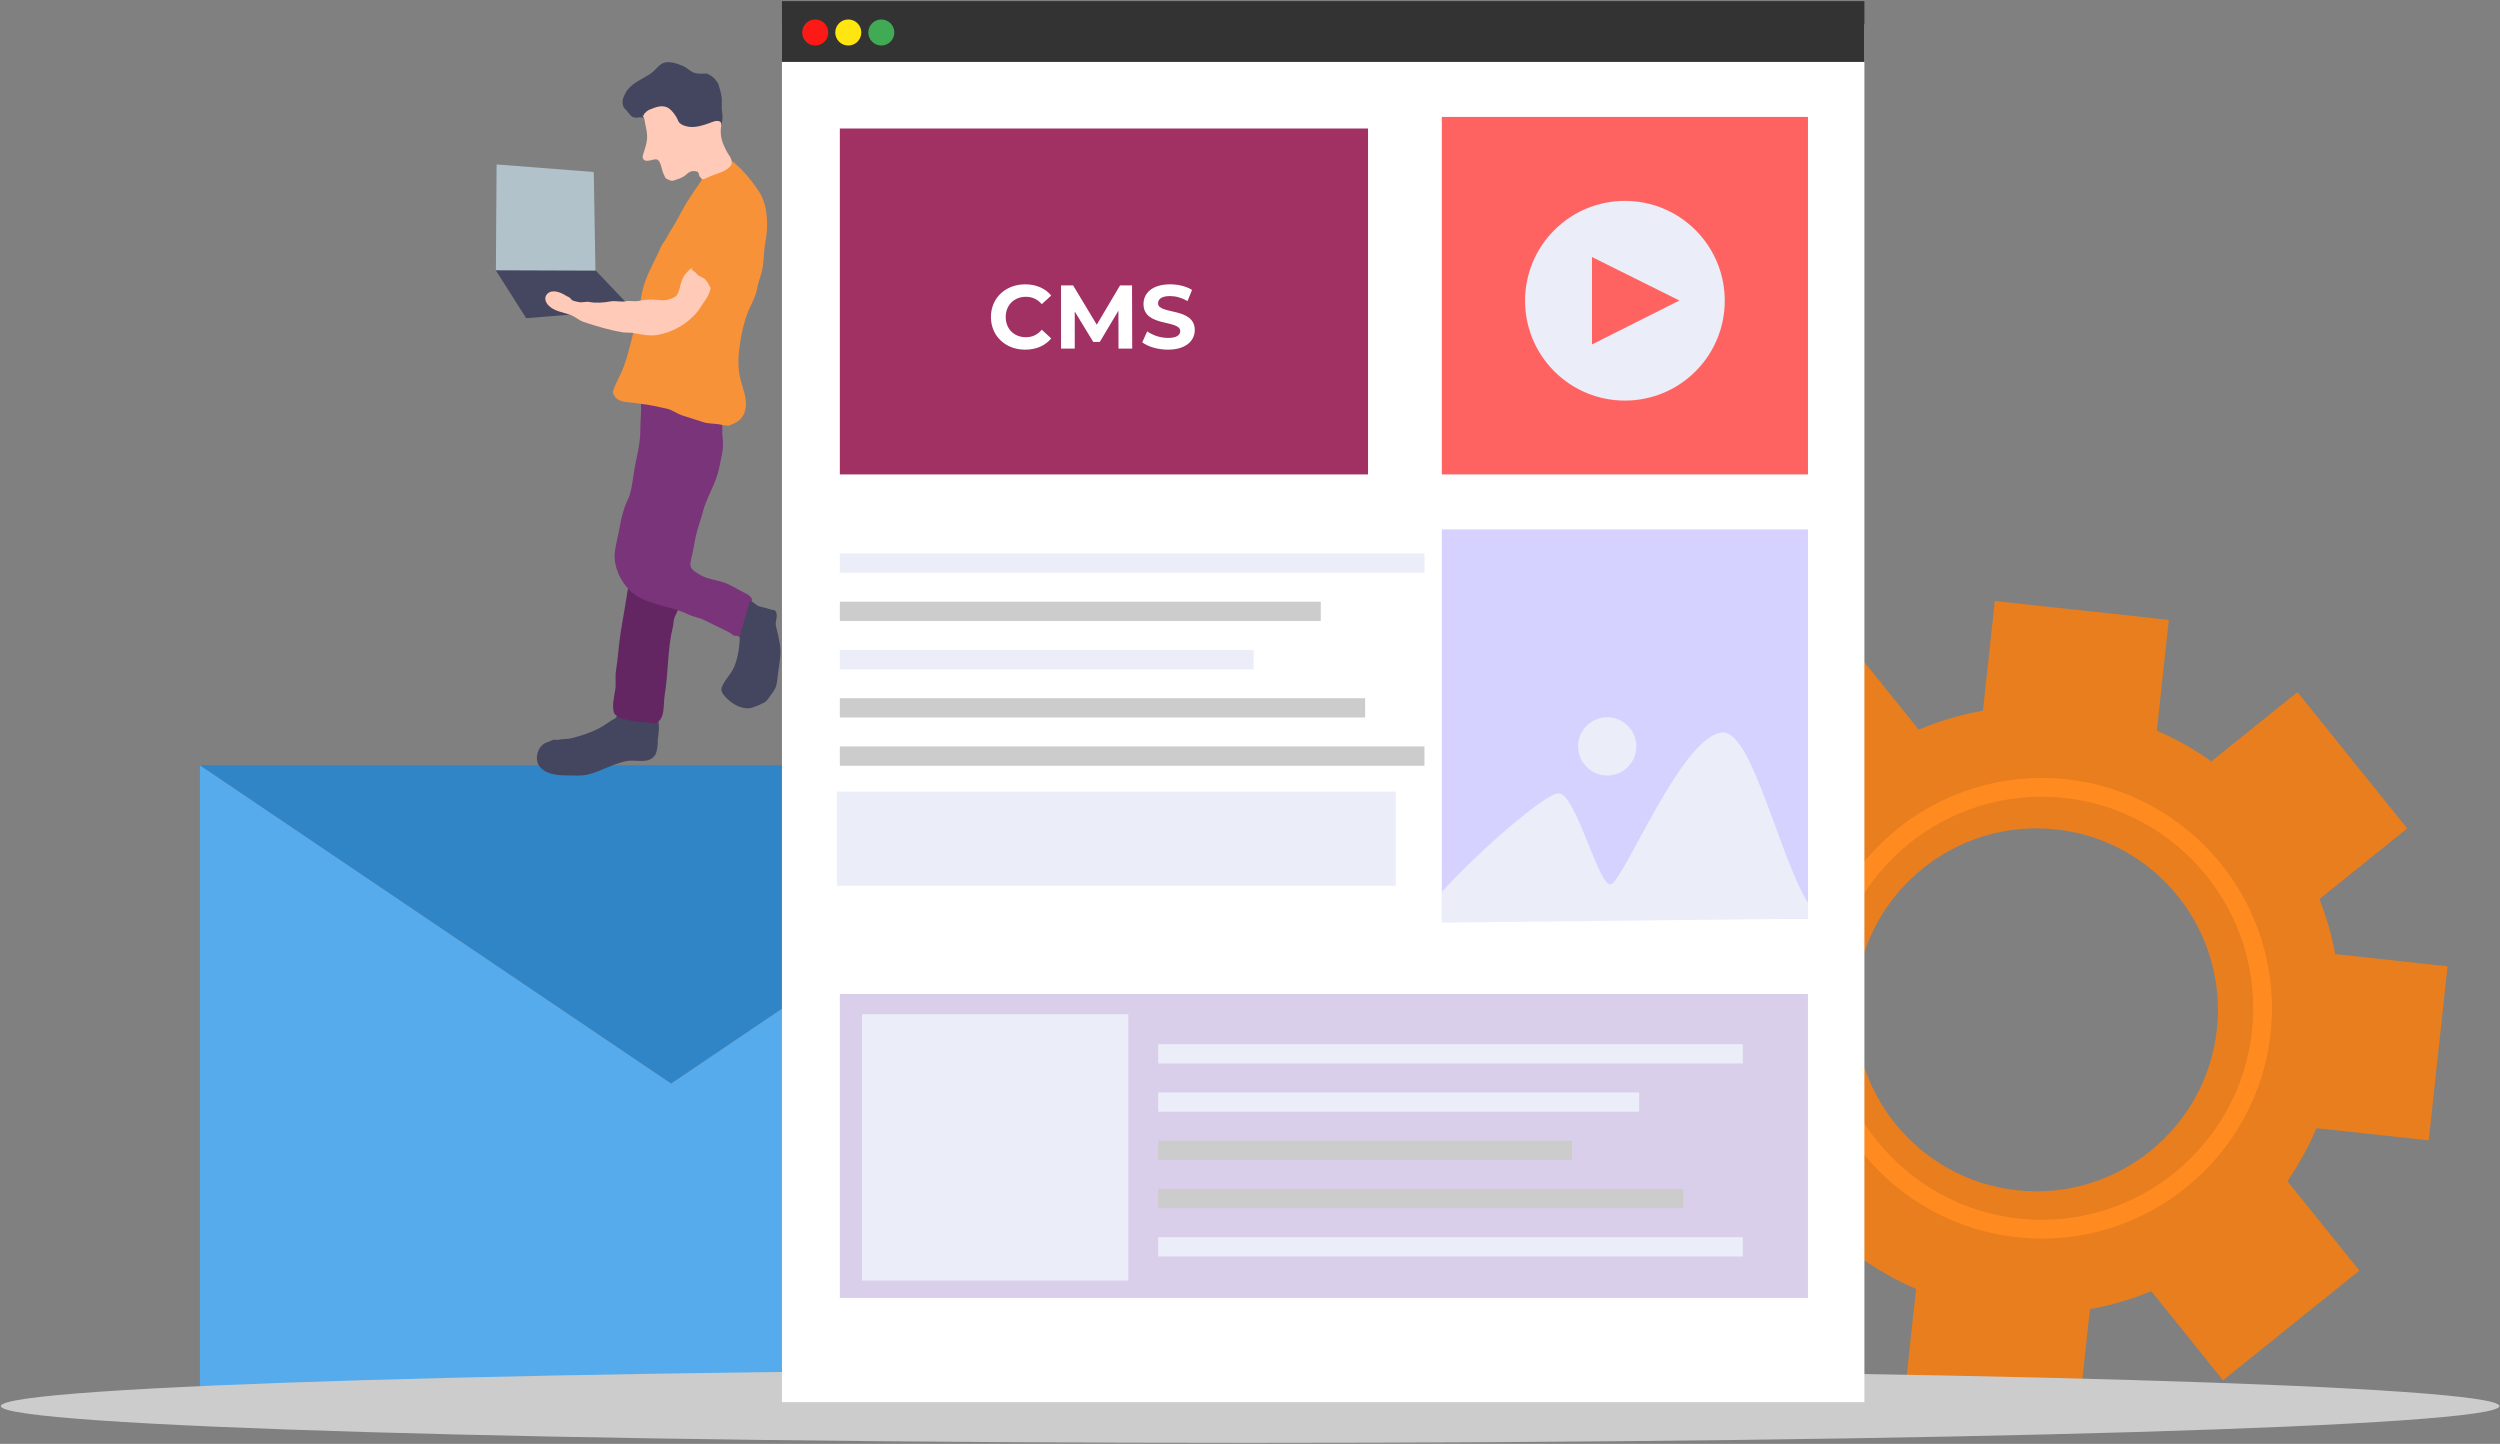
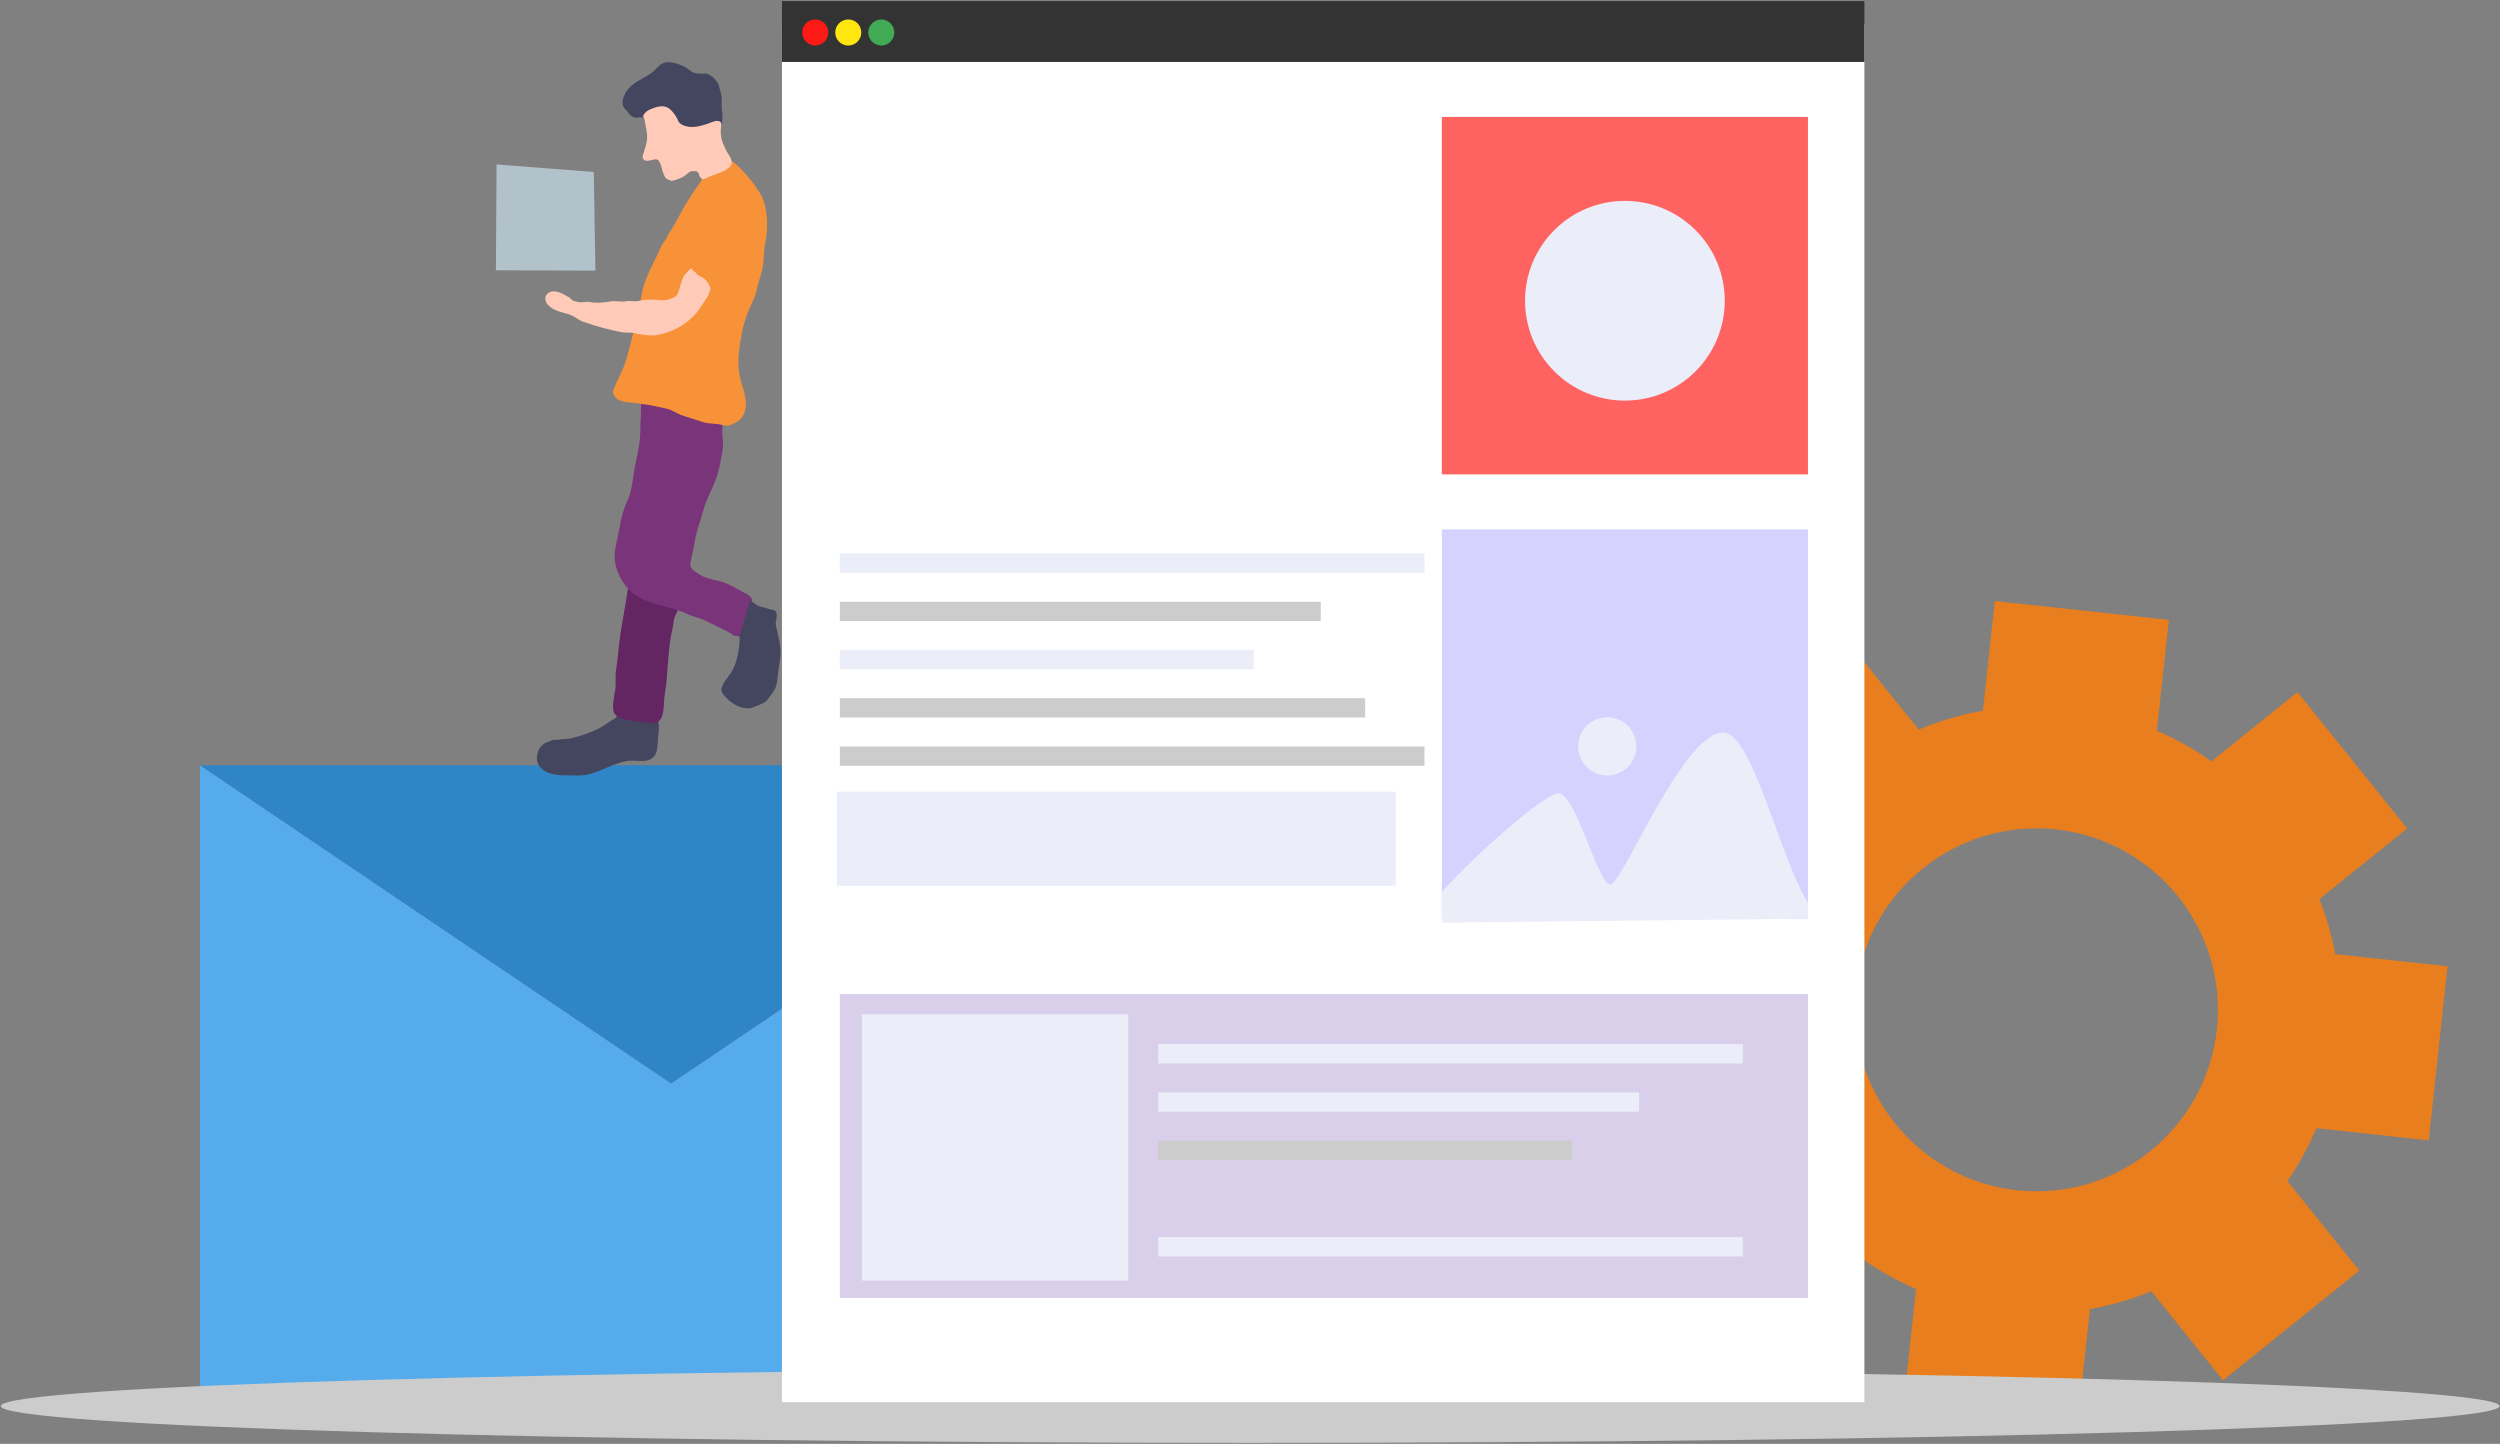
<svg xmlns="http://www.w3.org/2000/svg" width="1915" height="1106" viewBox="0 0 1915 1106" fill="none">
  <rect x="0" y="0" width="1915" height="1106" fill="#808080" stroke="none" />
  <g clip-path="url(#clip0_3450_11506)">
    <path d="M1459.23 1065.77L1458.17 1075.53L1467.92 1076.58L1581.73 1088.9L1591.48 1089.95L1592.53 1080.19L1600.91 1002.74C1617 999.869 1632.74 995.292 1647.91 989.079L1696.67 1049.68L1702.82 1057.33L1710.46 1051.18L1799.64 979.403L1807.28 973.253L1801.13 965.61L1752.19 904.78C1760.94 891.984 1768.37 878.38 1774.39 864.191L1850.65 872.445L1860.41 873.497L1861.46 863.741L1873.78 749.922L1874.83 740.166L1865.08 739.114L1788.8 730.859C1786.1 716.472 1782.06 702.346 1776.71 688.705L1836.27 640.77L1843.91 634.619L1837.76 626.976L1766.01 537.786L1759.86 530.143L1752.22 536.293L1693.95 583.186C1680.81 573.897 1666.81 566.029 1652.14 559.699L1660.27 484.563L1661.33 474.807L1651.58 473.755L1537.77 461.436L1528.02 460.384L1526.97 470.14L1518.94 544.341C1502.08 547.353 1485.58 552.236 1469.72 558.926L1422.83 500.64L1416.68 492.997L1409.04 499.148L1319.86 570.921L1312.22 577.071L1318.37 584.714L1366.29 644.285C1357.53 657.378 1350.12 671.369 1344.19 686.035L1268.84 677.879L1259.08 676.827L1258.03 686.583L1245.71 800.402L1244.66 810.158L1254.41 811.211L1331.69 819.573C1334.51 833.564 1338.65 847.313 1344.02 860.612L1283.21 909.555L1275.56 915.705L1281.71 923.348L1353.47 1012.54L1359.62 1020.18L1367.27 1014.03L1427.86 965.259C1440.43 973.945 1453.78 981.355 1467.7 987.361L1459.21 1065.76L1459.23 1065.77ZM1544.98 911.749C1468.79 903.503 1413.5 834.787 1421.75 758.581C1429.99 682.375 1498.7 627.084 1574.89 635.33C1651.09 643.575 1706.37 712.291 1698.13 788.497C1689.88 864.703 1621.18 919.994 1544.98 911.749Z" fill="#E87E1D" />
-     <path d="M1563.94 948.732C1466.68 948.732 1387.55 869.586 1387.55 772.312C1387.55 675.038 1466.68 595.9 1563.94 595.9C1661.2 595.9 1740.33 675.038 1740.33 772.312C1740.33 869.586 1661.2 948.732 1563.94 948.732ZM1563.94 610.269C1474.6 610.269 1401.91 682.959 1401.91 772.312C1401.91 861.664 1474.6 934.363 1563.94 934.363C1653.28 934.363 1725.96 861.664 1725.96 772.312C1725.96 682.959 1653.28 610.269 1563.94 610.269Z" fill="#FF8B20" />
    <path d="M874.994 586.153V1073.65H153.146V586.153L514.066 829.896L874.994 586.153Z" fill="#55ABEC" />
    <path d="M874.994 586.153L514.066 829.896L153.146 586.153H874.994Z" fill="#3085C6" />
    <path d="M957.608 1105.23C1486.13 1105.23 1914.58 1092.61 1914.58 1077.06C1914.58 1061.5 1486.13 1048.88 957.608 1048.88C429.089 1048.88 0.639 1061.5 0.639 1077.06C0.639 1092.61 429.089 1105.23 957.608 1105.23Z" fill="#CCCCCC" />
    <path d="M1428.13 18.604H598.973V1074.04H1428.13V18.604Z" fill="white" />
-     <path d="M1047.92 98.434H643.314V363.406H1047.92V98.434Z" fill="#A13063" />
    <path d="M1384.9 89.559H1104.45V363.397H1384.9V89.559Z" fill="#FF6361" />
    <path d="M1384.9 405.524H1104.45V703.749H1384.9V405.524Z" fill="#D5D2FF" />
    <path d="M1384.9 761.405H643.314V994.222H1384.9V761.405Z" fill="#DACFEB" />
    <path d="M1298.76 284.45C1328.63 254.577 1328.63 206.144 1298.76 176.272C1268.89 146.399 1220.46 146.399 1190.6 176.272C1160.73 206.144 1160.73 254.578 1190.6 284.45C1220.46 314.323 1268.89 314.323 1298.76 284.45Z" fill="#EBEDF9" />
-     <path d="M1219.46 263.83V196.886L1286.39 230.192L1219.46 263.83Z" fill="#FF6361" />
    <path d="M1384.9 691.529C1363.35 657.207 1342.29 561.111 1320.03 561.111C1288.99 561.111 1243.01 676.944 1233.57 677.519C1224.16 678.095 1206.96 607.14 1193.66 607.671C1183.42 608.066 1133.09 651.569 1104.44 683.193V706.743L1384.9 703.686V691.538V691.529Z" fill="#EBEDF9" />
    <path d="M1252.84 576.846C1255.67 564.855 1248.25 552.84 1236.26 550.01C1224.27 547.179 1212.25 554.606 1209.42 566.597C1206.59 578.589 1214.02 590.604 1226.01 593.434C1238 596.264 1250.01 588.838 1252.84 576.846Z" fill="#EBEDF9" />
    <path d="M864.268 776.925H660.307V980.914H864.268V776.925Z" fill="#EBEDF9" />
    <path d="M1335.02 799.836H887.185V814.618H1335.02V799.836Z" fill="#EBEDF9" />
    <path d="M1255.57 836.792H887.185V851.575H1255.57V836.792Z" fill="#EBEDF9" />
    <path d="M1204.21 873.749H887.185V888.532H1204.21V873.749Z" fill="#CCCCCC" />
-     <path d="M1289.57 910.706H887.185V925.488H1289.57V910.706Z" fill="#CCCCCC" />
    <path d="M1335.02 947.662H887.185V962.445H1335.02V947.662Z" fill="#EBEDF9" />
    <path d="M1091.15 423.958H643.314V438.74H1091.15V423.958Z" fill="#EBEDF9" />
    <path d="M1011.7 460.914H643.314V475.697H1011.7V460.914Z" fill="#CCCCCC" />
    <path d="M960.341 497.871H643.314V512.653H960.341V497.871Z" fill="#EBEDF9" />
    <path d="M1045.7 534.827H643.314V549.61H1045.7V534.827Z" fill="#CCCCCC" />
    <path d="M1091.15 571.784H643.314V586.567H1091.15V571.784Z" fill="#CCCCCC" />
    <path d="M1428.13 0.872H598.973V47.432H1428.13V0.872Z" fill="#333333" />
    <path d="M759.051 242.825C759.051 228.241 770.244 217.801 785.312 217.801C793.674 217.801 800.659 220.84 805.218 226.37L798.025 233.006C794.779 229.275 790.698 227.342 785.861 227.342C776.807 227.342 770.379 233.699 770.379 242.825C770.379 251.952 776.807 258.31 785.861 258.31C790.698 258.31 794.779 256.376 798.025 252.573L805.218 259.209C800.659 264.811 793.674 267.85 785.24 267.85C770.244 267.85 759.051 257.41 759.051 242.825Z" fill="white" />
    <path d="M856.779 267.014L856.707 237.979L842.466 261.897H837.422L823.253 238.599V267.014H812.752V218.628H822.012L840.119 248.697L857.948 218.628H867.136L867.271 267.014H856.77H856.779Z" fill="white" />
    <path d="M874.949 262.248L878.752 253.814C882.834 256.79 888.912 258.858 894.72 258.858C901.355 258.858 904.052 256.646 904.052 253.67C904.052 244.615 875.92 250.837 875.92 232.862C875.92 224.635 882.555 217.792 896.311 217.792C902.388 217.792 908.61 219.24 913.105 222.081L909.653 230.588C905.158 228.034 900.527 226.784 896.248 226.784C889.613 226.784 887.06 229.275 887.06 232.314C887.06 241.234 915.191 235.083 915.191 252.842C915.191 260.926 908.484 267.841 894.666 267.841C886.997 267.841 879.256 265.557 874.967 262.239L874.949 262.248Z" fill="white" />
    <path d="M1069.16 606.43H641.094V678.491H1069.16V606.43Z" fill="#EBEDF9" />
    <path d="M624.47 34.87C629.981 34.87 634.449 30.402 634.449 24.89C634.449 19.377 629.981 14.909 624.47 14.909C618.958 14.909 614.49 19.377 614.49 24.89C614.49 30.402 618.958 34.87 624.47 34.87Z" fill="#FD1A16" />
    <path d="M649.778 34.87C655.29 34.87 659.758 30.402 659.758 24.89C659.758 19.377 655.29 14.909 649.778 14.909C644.267 14.909 639.799 19.377 639.799 24.89C639.799 30.402 644.267 34.87 649.778 34.87Z" fill="#FFE610" />
    <path d="M675.087 34.87C680.599 34.87 685.067 30.402 685.067 24.89C685.067 19.377 680.599 14.909 675.087 14.909C669.575 14.909 665.107 19.377 665.107 24.89C665.107 30.402 669.575 34.87 675.087 34.87Z" fill="#41AA54" />
    <path fill-rule="evenodd" clip-rule="evenodd" d="M474.453 546.112C473.401 546.112 472.25 549.727 471.198 550.257C467.098 552.308 463.026 555.823 458.467 558.107C451.886 561.398 445.134 563.628 438.185 565.364C434.633 566.254 430.713 565.966 427.081 566.695C425.975 566.919 424.231 566.344 423.233 566.848C421.714 567.603 419.736 568.304 418.198 568.925C411.959 571.415 409.307 581.064 412.867 586.396C417.317 593.068 426.506 593.949 434.04 593.949C440.1 593.949 445.934 594.587 451.805 592.915C461.201 590.226 469.796 585.02 479.937 582.997C487.309 581.522 496.327 585.676 501.559 578.699C502.935 576.864 503.313 573.951 503.627 571.739C503.951 569.455 503.699 567.045 504.077 564.779C504.895 559.852 505.803 550.284 501.11 547.155C496.381 543.999 486.896 543.603 481.861 546.121C480.611 546.742 477.527 546.562 476.089 546.562C475.514 546.562 473.347 546.778 473.428 546.859" fill="#44465F" />
    <path fill-rule="evenodd" clip-rule="evenodd" d="M482.544 446.168C482.544 445.646 481.906 448.829 481.573 449.665C480.584 452.138 480.27 455.762 479.82 458.415C478.418 466.831 476.952 475.238 475.541 483.7C473.886 493.645 473.509 503.698 471.845 513.643C471.045 518.453 472.07 523.597 471.261 528.425C470.452 533.29 468.645 540.996 470.29 545.923C470.874 547.668 474.336 549.952 476.125 550.401C482.823 552.074 488.379 553.315 495.572 553.315C497.352 553.315 500.957 554.708 502.566 553.899C509.804 550.284 507.871 540.178 509.174 532.31C512.007 515.324 511.242 496.999 515.396 480.382C515.971 478.098 515.819 475.607 516.565 473.377C517.904 469.358 522.238 464.466 518.12 460.348C510.964 453.19 503.268 447.346 493.036 444.792C490.645 444.198 483.317 444.864 483.317 447.121" fill="#632663" />
    <path fill-rule="evenodd" clip-rule="evenodd" d="M553.31 323.447C553.31 323.285 553.31 326.063 553.31 326.944C553.31 329.408 553.148 332.456 553.498 334.92C554.721 343.471 552.401 350.692 550.774 358.839C548.437 370.537 541.181 380.869 538.331 392.288C536.731 398.691 534.169 404.751 532.883 411.153C531.687 417.16 530.671 423.499 529.188 429.434C527.605 435.746 531.399 437.131 535.607 439.936C541.064 443.578 547.933 443.983 553.885 445.97C559.801 447.939 564.476 451.167 569.636 453.748C572.298 455.079 574.599 456.095 575.858 458.612C576.496 459.889 575.166 462.137 574.689 463.081C572.999 466.453 572.711 470.76 571.381 474.753C569.861 479.303 570.428 484.851 567.497 487.782C566.993 488.286 565.339 487.386 564.97 487.198C563.972 486.703 562.444 487.395 561.662 486.613C560.673 485.624 558.407 484.302 556.798 483.502C550.81 480.508 544.697 477.648 538.907 474.744C535.787 473.188 530.833 472.46 527.237 470.661C515.387 464.736 500.04 463.873 488.343 456.85C477.303 450.223 469.184 435.018 471.036 422.033C471.98 415.433 473.833 409.139 474.92 402.584C475.927 396.559 477.842 388.961 480.567 383.521C483.533 377.587 484.504 369.332 485.43 362.903C487.058 351.483 490.483 341.493 490.483 329.642C490.483 323.743 491.068 317.863 491.068 311.946C491.068 309.887 490.87 307.945 490.87 305.912C490.87 304.941 490.87 302.028 490.87 302.999" fill="#7A347A" />
    <path fill-rule="evenodd" clip-rule="evenodd" d="M537.512 137.89C537.701 136.569 538.447 134.258 538.708 133.233C539.185 131.308 538.888 129.24 539.364 127.307C540.578 122.469 547.087 119.421 551.736 120.194C555.943 120.896 560.402 122.55 563.45 125.589C564.475 126.615 565.725 127.595 566.741 128.611C566.957 128.836 567.928 129.825 568.233 129.96L567.163 130.265L568.08 130.058C573.142 135.121 578.114 141.487 581.989 147.691C588.237 157.681 588.606 173.822 586.358 185.053C585.163 191.05 585.172 197.417 584.416 203.495C583.661 209.565 580.874 215.346 579.894 221.29C579.265 225.066 577.233 229.841 575.525 233.258C571.515 241.279 568.899 250.675 567.433 259.46C565.878 268.812 564.745 278.694 566.624 288.091C568.26 296.264 572.738 304.734 570.993 313.484C569.95 318.69 566.777 322.547 561.94 324.481C560.654 324.993 558.002 326.72 556.438 325.937C555.709 325.569 554.783 326.027 554.01 325.775C549.101 324.139 543.482 324.966 538.645 323.348C533.143 321.513 527.901 319.985 522.471 318.168C518.488 316.838 514.748 313.843 510.505 312.989C504.202 311.73 497.927 310.022 491.418 309.428C489.628 309.266 487.875 308.781 486.077 308.619C481.42 308.196 473.607 308.16 470.874 303.602C470.155 302.406 469.058 301.12 469.579 299.555C471.683 293.252 475.27 287.515 477.671 281.113C482.004 269.549 484.153 257.356 487.704 245.532C490.267 236.972 490.491 227.656 493.036 219.168C495.436 211.156 499.365 203.594 503.069 196.194C504.858 192.606 506.09 188.452 508.572 185.358C510.558 182.877 511.655 179.756 513.418 177.113C518.875 168.93 522.777 159.839 528.297 151.558C530.67 147.988 532.855 144.445 535.418 141.046C536.173 140.039 536.775 138.906 537.521 137.872L537.512 137.89ZM568.233 129.968L568.323 129.942C568.323 129.986 568.287 129.986 568.233 129.968Z" fill="#F79239" />
    <path fill-rule="evenodd" clip-rule="evenodd" d="M497.046 89.838C495.94 89.838 493.755 90.602 492.469 90.171C491.633 89.892 490.141 89.721 489.233 89.946C488.01 90.251 486.158 90.224 484.989 89.721C482.625 88.705 481.788 86.745 480.188 84.919C479.235 83.84 478.084 82.923 477.509 81.574C475.936 77.897 477.509 74.174 479.289 70.973C483.506 63.384 492.37 60.668 499.041 55.903C502.17 53.663 505.173 48.925 508.976 47.972C513.741 46.785 519.046 48.799 523.379 50.651C526.661 52.063 528.962 55.12 532.531 56.01C534.599 56.532 536.784 56.46 539.005 56.46C539.643 56.46 541.109 56.172 541.684 56.46C544.426 57.836 546.566 58.87 548.382 61.594C549.02 62.547 550.099 63.563 550.396 64.724C551.124 67.646 552.122 70.415 552.626 73.437C553.309 77.528 552.374 81.988 553.183 86.052C553.695 88.606 553.462 93.866 552.401 95.988C551.61 97.562 549.11 97.742 547.717 98.443C543.635 100.484 539.58 102.651 534.995 103.802C532.442 104.441 529.394 104.252 526.733 104.252C519.765 104.252 512.788 103.371 507.645 98.218C505.164 95.737 501.793 89.847 497.711 89.847C497.198 89.847 493.135 89.154 493.135 89.739" fill="#44465F" />
    <path fill-rule="evenodd" clip-rule="evenodd" d="M492.128 88.201C492.128 89.082 493.423 90.027 493.575 91.106C494.349 96.483 496.398 102.291 495.472 107.848C494.978 110.843 494.097 113.891 493.126 116.777C492.604 118.351 491.687 120.437 492.793 121.912C495.436 125.437 501.802 120.32 504.175 122.694C506.612 125.131 506.819 130.328 508.419 133.52C508.841 134.356 509.57 136.443 510.433 136.874C511.691 137.504 512.564 137.953 514.002 138.439C514.973 138.763 517.05 137.944 517.913 137.657C519.648 137.081 521.231 136.497 522.939 135.642C525.681 134.276 527.605 131.065 530.868 131.065C532.073 131.065 533.107 131.012 534.105 131.515C535.687 132.306 535.211 134.518 536.119 135.418C536.605 135.903 537.108 136.631 537.567 137.09C538.376 137.899 542.134 135.975 542.817 135.642C548.373 132.864 555.889 132.055 559.89 126.713C560.924 125.338 560.475 123.575 560.115 122.137C559.701 120.482 558.326 118.81 557.436 117.335C555.997 114.934 554.855 112.308 553.759 109.746C552.437 106.662 551.718 101.608 552.194 98.245C552.374 96.941 553.012 94.136 551.637 93.219C549.245 91.627 545.244 93.578 542.934 94.451C538.537 96.096 532.658 97.814 527.866 97.13C525.24 96.752 522.975 96.168 520.835 94.451C519.513 93.389 519.118 91.393 518.273 89.982C516.933 87.752 515.117 85.18 513.022 83.507C508.095 79.569 502.53 81.988 497.621 83.957C496.021 84.596 494.663 85.908 493.827 86.745C493.512 87.059 492.568 88.975 492.712 88.975" fill="#FFCAB8" />
    <path fill-rule="evenodd" clip-rule="evenodd" d="M566.624 487.251C566.624 495.479 565.33 503.41 562.399 510.756C560.097 516.511 554.721 520.944 552.761 526.816C551.637 530.197 555.566 533.712 557.58 535.718C561.859 539.989 569.924 544.161 576.415 541.994C579.526 540.96 582.412 539.647 585.316 538.199C586.979 537.372 588.562 535.151 589.55 533.676C591.106 531.339 592.976 529.423 594.073 526.672C595.583 522.904 595.538 518.579 596.114 514.551C597.076 507.834 598.577 500.442 597.426 493.528C596.644 488.852 595.484 483.87 594.36 479.366C593.461 475.778 596.743 470.805 593.632 467.685C593.03 467.083 591.69 467.28 590.71 466.957C587.77 465.977 584.731 465.239 581.657 464.475C579.094 463.837 576.694 460.384 574.356 460.384" fill="#44465F" />
-     <path fill-rule="evenodd" clip-rule="evenodd" d="M403.058 243.725L484.737 237.116L455.392 206.273L379.619 206.804L403.058 243.725Z" fill="#454760" />
    <path fill-rule="evenodd" clip-rule="evenodd" d="M530.562 205.41C528.719 205.41 526.75 208.081 525.582 209.259C522.57 212.271 521.446 217.396 520.457 221.362C519.981 223.259 519.513 224.077 518.65 225.822C517.706 227.719 512.707 229.383 510.783 229.769C507.169 230.489 503.114 229.482 499.392 229.482C496.11 229.482 492.55 229.697 489.421 230.48C486.284 231.262 482.651 230.129 479.46 230.767C475.54 231.55 471.26 230.129 467.358 230.911C462.71 231.837 456.435 232.278 451.697 231.343C448.874 230.776 445.772 232.026 443.012 231.343C441.412 230.938 439.901 230.785 438.454 230.057C437.725 229.688 437.141 228.744 436.602 228.205C435.855 227.458 434.552 227.171 433.752 226.64C429.967 224.122 423.143 221.155 419.232 225.075C416.481 227.827 417.82 231.64 420.23 234.049C424.5 238.321 430.821 239.148 436.458 241.027C440.432 242.358 443.264 245.334 446.995 246.584C456.606 249.785 466.747 252.842 477.032 254.56C479.496 254.973 482.112 254.578 484.575 254.991C490.249 255.936 496.776 257.545 502.656 256.7C516.106 254.776 530.203 246.188 537.395 234.202C539.436 230.803 541.945 228.241 543.23 224.374C543.563 223.367 544.651 221.236 544.084 220.103C542.97 217.882 542.07 215.958 540.092 213.98C538.357 212.244 534.348 211.309 533.404 209.43C532.855 208.324 529.987 207.191 529.987 206.157" fill="#FFCAB8" />
    <path fill-rule="evenodd" clip-rule="evenodd" d="M380.375 125.958L379.854 207.038L456.112 207.308L454.817 131.749L380.375 125.958Z" fill="#B1C2CA" />
  </g>
  <defs>
    <clipPath id="clip0_3450_11506">
      <rect width="1915" height="1106" fill="white" />
    </clipPath>
  </defs>
</svg>